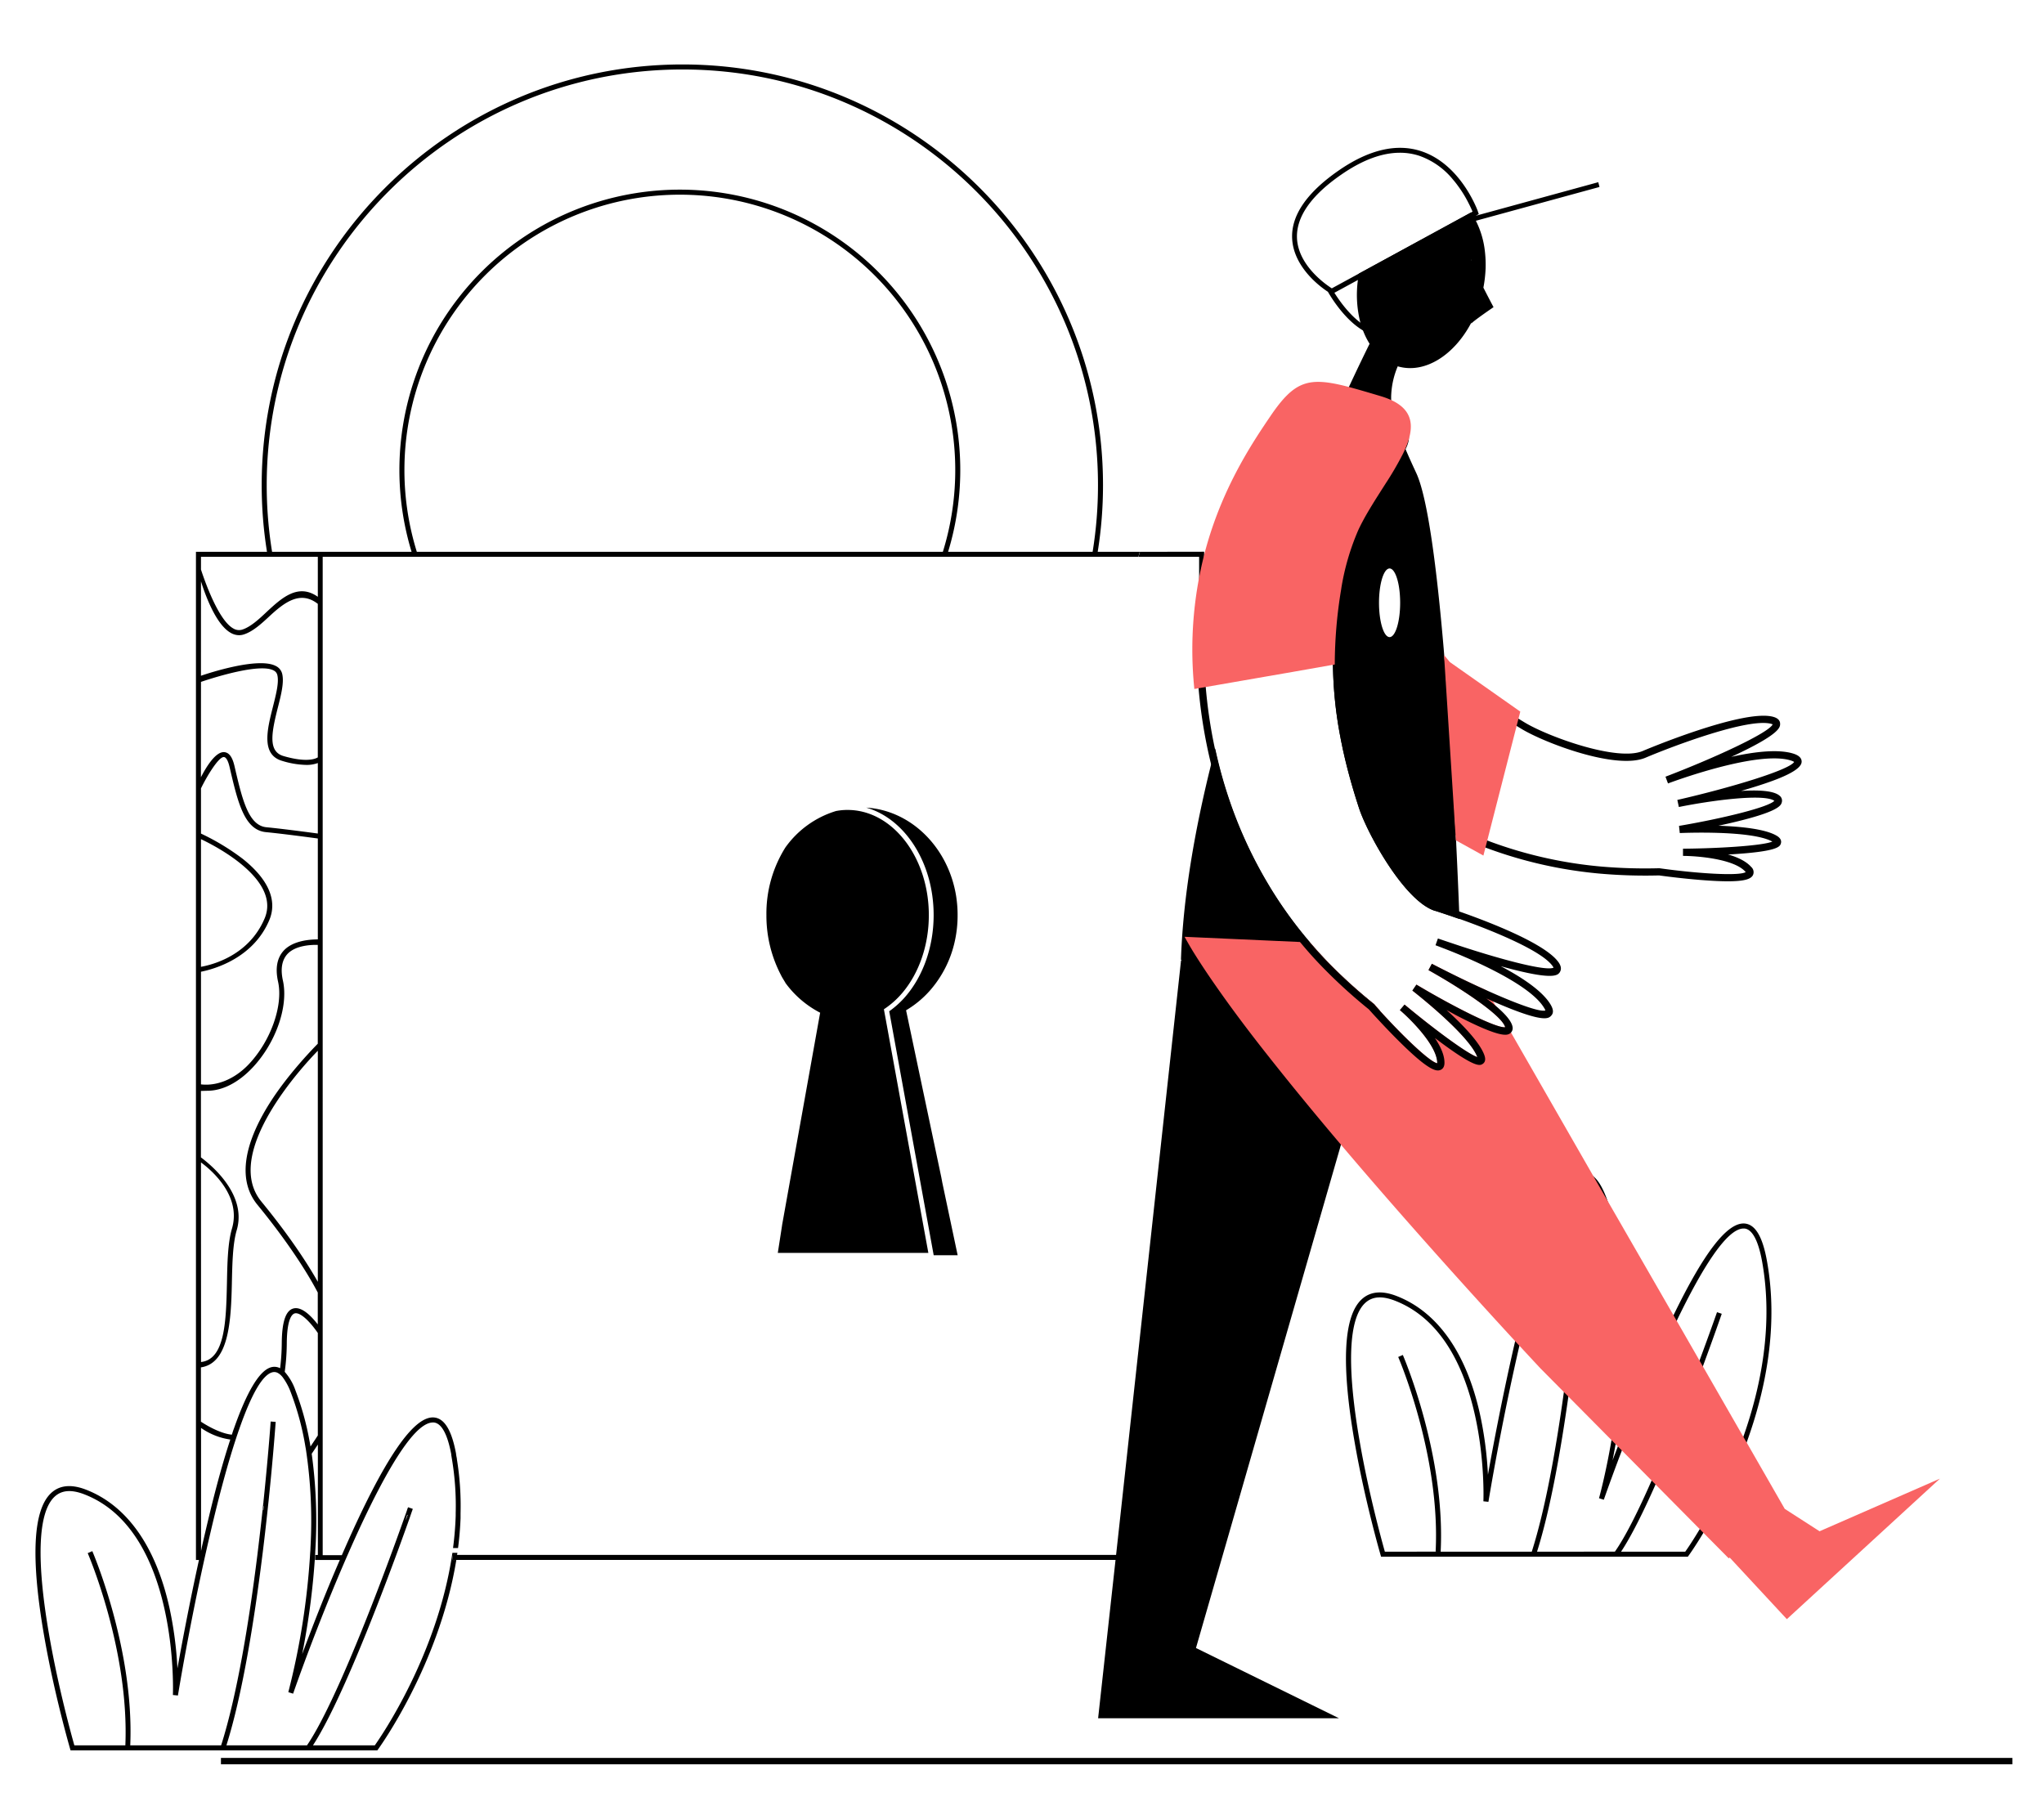
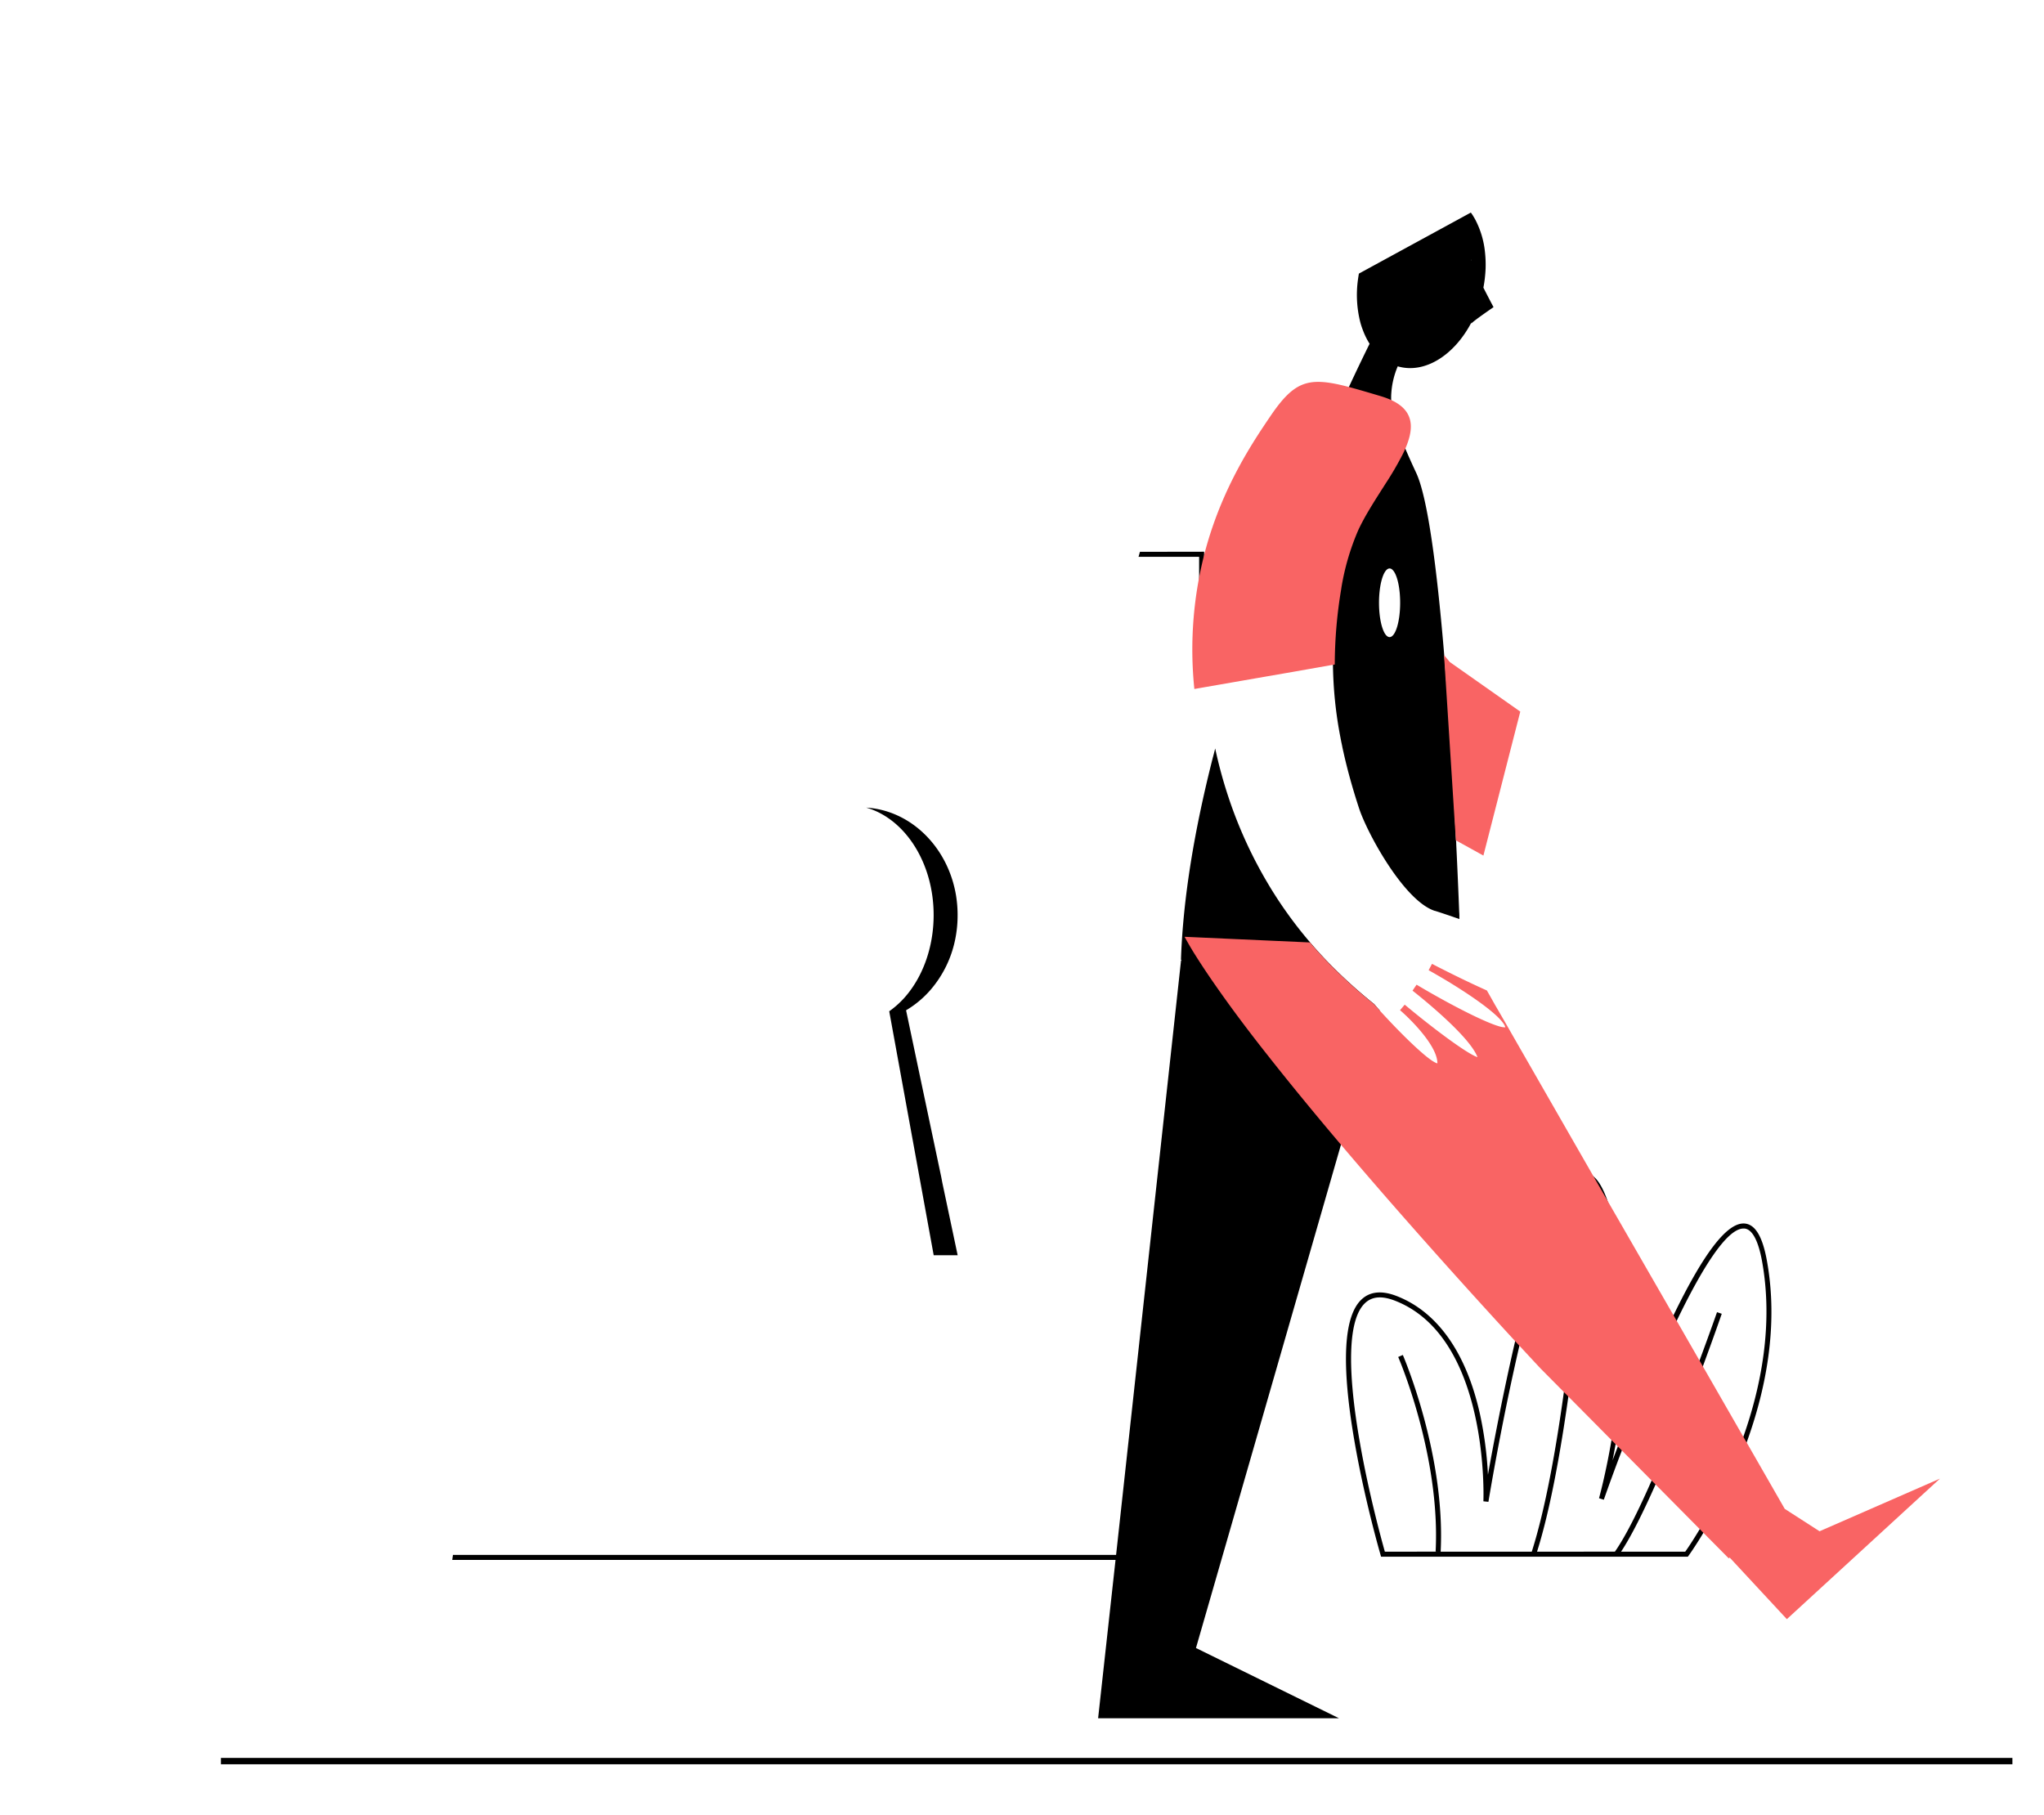
<svg xmlns="http://www.w3.org/2000/svg" id="Capa_1" data-name="Capa 1" viewBox="0 0 814.65 723.41">
  <title>Mesa de trabajo 59</title>
  <path d="M454.33,219.94c-.19.66-.37,1.33-.56,2h24.15v50.3l2-.34v-52Zm23.59,136.81v263H180.53c-.09.67-.18,1.34-.28,2H479.92V360C479.24,358.91,478.57,357.83,477.92,356.75Z" />
-   <path d="M437.5,219.94a167.68,167.68,0,0,0,2.11-26.59C439.61,100.9,364.4,25.69,272,25.69S104.3,100.9,104.3,193.35a167.68,167.68,0,0,0,2.11,26.59H78.1V621.76h1.2c-3.75,17.07-6.78,33.17-8.58,43.21a149.79,149.79,0,0,0-3.24-24.41C62,616.17,50.51,600,34.23,593.72c-5.78-2.23-10.43-1.79-13.8,1.31-7.32,6.73-8.26,26-2.8,57.21,4,23.06,10.22,44.48,10.28,44.69l.21.72H150.38l.3-.41c.31-.43,24.33-33.5,31.19-75.48h-1.62c.1-.66.19-1.33.28-2h1.65c0-.28.09-.57.13-.85h-2c-5.83,40.19-28.11,72.75-30.93,76.74H124.73c10.28-15.8,24.61-52.64,33-75.32l.74-2c2.1-5.74,3.78-10.42,4.84-13.42.11-.34.23-.66.32-.95.48-1.39.8-2.27.9-2.56l-1.9-.66s0,.13-.11.31-.25.74-.47,1.37l-.18.51-.15.43c-1,2.77-2.68,7.54-4.89,13.55-.17.47-.34.94-.52,1.42-.07.19-.14.38-.22.58-.17.46-.34.94-.52,1.42-8.61,23.25-23.25,60.72-33.22,75.32H90.24c6.41-20.32,11.13-50,14.33-75.74.09-.67.17-1.34.25-2,.8-6.5,1.49-12.72,2.09-18.45.06-.53.12-1.05.17-1.57,1.87-18,2.77-30.83,2.79-31.17l-2-.14c0,.33-.91,12.95-2.75,30.82l-.12,1.11c0,.21,0,.42-.07.63l-.09.88h0c-.56,5.27-1.2,11-1.92,16.88l-.12,1-.12,1-.12,1c-3.22,25.85-8,55.59-14.43,75.74H51.91c1.65-38.43-14.95-77-15.12-77.4l-1.83.8c.17.39,16.6,38.59,15,76.6H29.63c-1.11-3.92-6.44-23.19-10-43.77-5.26-30.08-4.51-49.23,2.18-55.38,2.81-2.57,6.64-2.87,11.74-.91,37.87,14.56,35.39,79.36,35.36,80l2,.2c2.22-13.46,6.23-35.13,11.12-56.9l.45-2c.2-.88.4-1.76.61-2.64l.57-2.45C87.09,597,90.93,582.48,94.86,571c.11-.35.23-.69.35-1s.25-.71.37-1.06c4.56-12.92,9.21-21.63,13.47-22.07a3,3,0,0,1,1.88.47l.4.26c.16.13.33.26.49.41a7.25,7.25,0,0,1,.83.9l.07.09a24.58,24.58,0,0,1,3.22,6.08,110.72,110.72,0,0,1,5.81,21.68q.14.7.24,1.41a189.46,189.46,0,0,1,1.74,38.81c0,.67-.06,1.34-.11,2a292.49,292.49,0,0,1-8.71,55.47l1.91.6c4.57-13.13,12.89-35.25,22.06-56.07.29-.67.58-1.33.88-2,7-15.76,14.42-30.57,21-39.93.26-.38.52-.74.78-1.09,4.12-5.65,7.89-9,11-9h.31c3.08.24,5.5,4.62,7,12.7,0,.09,0,.18,0,.27.05.3.11.6.15.9a112.89,112.89,0,0,1,1.62,22.32l0,1c-.14,4.35-.51,8.65-1.06,12.86h2q.76-5.86,1-11.89c0-.33,0-.67,0-1l0-1a115.25,115.25,0,0,0-1.46-21.49c0-.37-.11-.75-.18-1.12s-.1-.63-.16-.94a1.29,1.29,0,0,0,0-.19c-1.74-9.37-4.64-14.09-8.83-14.42-3.7-.28-8.13,3.11-13.34,10.25-.27.37-.54.74-.81,1.13h0c-.26.37-.53.76-.79,1.15-5.88,8.63-12.68,21.76-20.5,39.51-.29.66-.59,1.33-.88,2l-.18.41c-.06.15-.13.29-.19.44h-7.63V221.94h325.1c.19-.67.37-1.34.56-2ZM162,604.79l.27-1,.06,0,.16,0c-.09.28-.25.74-.47,1.37l-.18.51-.11,0Zm-57.16-2.92c0-.51.11-1,.16-1.51l.12-.11-.12,1.11c0,.21,0,.42-.07.63l-.09-.11ZM80.1,221.94h46.57v15.93c-7.9-5.59-14.52.58-20.37,6-3.17,3-6.45,6-9.71,7.06a4.35,4.35,0,0,1-3.59-.43c-5.91-3.25-11.33-18.69-12.9-23.49Zm0,9.77c1.81,5.78,6.07,17.35,11.93,20.57a6.65,6.65,0,0,0,3.26.89,6.12,6.12,0,0,0,1.92-.31c3.68-1.19,7.12-4.39,10.45-7.49,6-5.54,12.19-10,19-4.69v61.19c-1,.61-4.54,2.12-13.64-.52-6.2-1.79-4.87-9.09-2.31-19.21,1.35-5.28,2.61-10.28,1.73-13.68a4.7,4.7,0,0,0-2.49-3c-7-3.72-26.95,2.88-29.86,3.88Zm0,40.07c6.86-2.32,23.7-7.36,28.92-4.57a2.71,2.71,0,0,1,1.49,1.75c.76,2.91-.45,7.66-1.72,12.69-2.28,9-4.86,19.15,3.68,21.62a34.72,34.72,0,0,0,9.54,1.6,12.6,12.6,0,0,0,4.66-.75v28.1c-3.51-.47-14-1.88-20.48-2.5-7.23-.7-9.67-11.19-12.75-24.46-.82-3.5-2.12-5.29-4-5.47-3.58-.37-7.51,6.39-9.36,10Zm0,62.69C83.81,336.2,112.2,350,105.49,366c-6.21,14.76-20.57,18.46-25.39,19.35Zm0,52.84c5.39-1.08,20.86-5.44,27.23-20.58,3.31-7.84-.36-16.29-10.6-24.43A92.76,92.76,0,0,0,80.1,332.24v-18c2.22-4.64,7.07-12.72,9.17-12.5.85.08,1.66,1.51,2.22,3.93,3.27,14.06,5.85,25.16,14.51,26,6.64.64,17.48,2.1,20.67,2.53v40.22c-2.85,0-10,.38-13.74,4.63-2.55,2.91-3.26,7-2.11,12.2,2.11,9.48-2.88,23.6-11.6,32.86-5.86,6.22-13.06,8.83-19.12,8.09Zm0,76C83,465.42,96.49,476,92.45,489.69c-1.66,5.67-1.84,13.48-2,21.74-.34,14.93-.69,30.37-10.33,31.43Zm-.55-2.52c0-.06,0-.06,0,0Zm2.14,150.4c-.17.75-.35,1.5-.52,2.25-.21.94-.43,1.88-.64,2.81l-.15.65,0,.12-.15.66c0,.15-.07.31-.1.46v-49a27,27,0,0,0,11.66,4.62C87.14,587.85,83.52,603.4,81.69,611.2Zm30.61-75.91a85,85,0,0,1-.66,10.06l-.35-.17a4.9,4.9,0,0,0-2.45-.37c-5.5.57-10.89,11.25-15.47,24.2L93,570c-.11.33-.23.66-.33,1s-.19.55-.27.82c-3.52-.33-8.21-2.49-12.32-5.18V545c11-1.64,12-17.91,12.33-33.49.18-8.12.35-15.8,1.94-21.21,4.32-14.69-11.27-26.75-14.27-29V434.81c.89,0,1.92-.06,2.52-.06,6.06,0,12.38-3.21,18.06-9.23,9.28-9.85,14.37-24.43,12.1-34.67-1-4.52-.45-8,1.65-10.44,3.26-3.74,10-3.87,12.24-3.8V416c-2.57,2.61-12.27,12.72-19.21,23.74-10.8,17.15-12.48,31.13-4.85,40.44,16.23,19.8,23,33,24.06,35v12.7c-2.86-3.68-6.65-7.34-9.9-6.3C113.83,522.51,112.37,527,112.3,535.29ZM126.67,418.8v92.1c-3.09-5.49-10.06-16.83-22.51-32C88.28,459.5,121.38,424.21,126.67,418.8Zm-2.91,157.73c-.05-.27-.09-.53-.14-.8-.08-.47-.17-.94-.26-1.4a111.43,111.43,0,0,0-5.55-20,22,22,0,0,0-4.33-7.55,86.56,86.56,0,0,0,.82-11.43c.08-9.47,2-11.48,3.08-11.84,1.81-.6,5.06,2,8.49,6.66.36.48.63.88.8,1.13v40.83l-.84,1.29C125.25,574.29,124.55,575.35,123.76,576.53Zm11.67,45.23c-6,13.82-11.28,27.57-15,37.53a298.33,298.33,0,0,0,5.21-40.38c0-.66.08-1.33.1-2a194.82,194.82,0,0,0-1.51-37.48c.07-.1.14-.19.2-.29l2.26-3.38v44h-1c0,.67-.06,1.34-.1,2Zm30.7-401.82a109.77,109.77,0,1,1,209.65,0Zm211.74,0a111.77,111.77,0,1,0-213.83,0h-55.6a165.36,165.36,0,0,1-2.14-26.59C106.3,102,180.61,27.69,272,27.69S437.61,102,437.61,193.35a165.36,165.36,0,0,1-2.14,26.59Z" />
-   <path d="M353,406.17l17,93.2h-60l1.69-10.9,0-.09,7.6-42.42.36-2,6.57-36.67.58-3.24.08-.41A39.5,39.5,0,0,1,313,391.71l0-.06v0l-.9-1.49c-.37-.6-.7-1.21-1-1.83a51,51,0,0,1-5.64-23.59A49.51,49.51,0,0,1,313,337.81v0a38.51,38.51,0,0,1,20.3-14.59h.07a24,24,0,0,1,4.43-.4c17.86,0,32.39,18.81,32.39,41.93,0,12-3.92,23.14-10.57,31a34.17,34.17,0,0,1-6.81,6.16l-.53.36Z" />
  <path d="M375.55,471.3l6.13,29h-9.55l-17.27-94.77-.45-2.47a36.55,36.55,0,0,0,5.7-5c7.54-8.23,12-20.34,12-33.35,0-20.91-11.5-38.45-26.87-42.82,18,1.12,32.76,16,35.84,35.3.12.8.23,1.61.31,2.42a45.1,45.1,0,0,1,.27,5.1,47.2,47.2,0,0,1-1,9.89c-.14.67-.29,1.33-.46,2h0a44,44,0,0,1-9,17.54c-.28.34-.57.67-.87,1a39.23,39.23,0,0,1-9.21,7.53l6.57,31.18h0l.71,3.34h0l6.77,32.08Z" />
  <path d="M684.33,523c-.09.25-2.83,8.1-7,19.34l1.3,2.28c4.28-11.57,7.2-20,7.55-21Zm19.84-20.73c-1.74-9.51-4.65-14.29-8.87-14.61-6.84-.5-16.15,11.49-28.33,36.59h0q-3.87,8-8.16,17.85c-5.33,12.21-10.2,24.54-14,34.41l-2.12,5.56c.41-2,.8-4.16,1.21-6.46h0c4.35-24.73,8.45-65.5-3.32-97.24a.19.19,0,0,0,0-.07c-.16-.41-.31-.82-.46-1.22q-2.25-5.81-4.87-8.05h0l0,0a5.25,5.25,0,0,0-4.07-1.4C619.2,468.84,607.76,517.88,604,534l-.12.51c-4.78,20.63-8.7,41.27-10.85,53.26a147.61,147.61,0,0,0-3.24-24.41c-5.47-24.38-17-40.58-33.25-46.84-5.78-2.22-10.43-1.78-13.8,1.32-7.32,6.72-8.26,26-2.8,57.21,4,23.05,10.22,44.47,10.29,44.69l.2.72H672.69l.3-.41c.11-.13,2.47-3.4,5.91-9.11h0A209.39,209.39,0,0,0,696.11,575v0C703.65,554.25,709,528.48,704.17,502.27Zm-9.37,70.44h0a206.38,206.38,0,0,1-17.35,36.74c-2.86,4.79-5,7.92-5.78,9H646.09c4.11-6.2,8.91-15.9,13.74-26.79,6.87-15.54,13.8-33.48,18.83-47,4.28-11.57,7.2-20,7.55-21l-1.88-.66c-.09.25-2.83,8.1-7,19.34-5,13.5-12.07,31.88-19.07,47.78-5.18,11.81-10.36,22.26-14.63,28.33H612.6c5.28-16.77,9.39-39.87,12.49-61.87,4.81-34.54,7.06-66.38,7.09-66.91l-2-.14c0,.52-2.21,31.4-6.88,65.26-3.12,22.62-7.35,46.56-12.8,63.66H574.18c2-38.77-14.91-78-15.07-78.4l-1.85.8c.17.39,16.89,39.23,14.92,77.55l1,.05H551.94c-1.1-3.92-6.44-23.2-10-43.77-5.26-30.08-4.51-49.23,2.19-55.38,2.8-2.58,6.64-2.88,11.74-.92,37.86,14.57,35.38,79.37,35.35,80l2,.21c2.42-14.58,6.92-38.78,12.37-62.32h0c7.79-33.6,17.51-65.83,25.82-66.69,2.94-.3,5.37,4.3,6.89,8.22,12,30.92,8.23,71.1,4,96.06h0c-2.37,13.87-4.92,23-5,23.29l1.91.6c1.86-5.32,4.33-12.12,7.23-19.71h0c6-15.85,13.9-35.12,21.84-51.63h0c9.88-20.53,19.88-36.76,26.63-36.76h.31c3.1.24,5.54,4.73,7.05,13C706.82,527.78,701.93,552.54,694.8,572.71Z" />
  <rect x="88.06" y="700.66" width="714" height="2.53" />
-   <path d="M718.05,303.69c.08-1.43-.95-2.52-3.06-3.24-6-2-15.65-.87-25,1.22,19.66-9.07,19.54-11.88,19.48-13.26,0-.88-.52-2.07-2.63-2.67-11.88-3.45-51.83,13.44-52.11,13.58-10.26,4.35-38-5.86-47-11.33a203.38,203.38,0,0,1-33-24.63l.33,4.21c4,3.56,8.19,7,12.7,10.4h0q8.57,6.42,18.51,12.47C615.37,296,644.06,307,655.83,302c10.92-4.63,41.22-16.07,50.19-13.47a3.37,3.37,0,0,1,.49.18c-1.55,3.39-23.1,13.36-42.72,20.86h0l1,2.69h0c.7-.26,36.06-13.55,49.23-9.06a4.33,4.33,0,0,1,1.05.49c-1.94,3.21-25.4,10.3-46.56,15.14l.61,2.82c12.63-2.56,33.83-5.44,38.06-2.47-2.35,2.6-21.17,7.15-38,10l.31,2.85c.29,0,28.48-1.29,36.89,3.41-3.9,1.61-20.79,2.71-35.61,2.83v2.87h0c5.43,0,20.31,1.13,24.88,6.32l.11.14c-2.73,1.66-19.65.53-34.36-1.54h-.24a204.54,204.54,0,0,1-22.81-.66A171,171,0,0,1,576.75,328c.15,1.15.29,2.3.42,3.44a174,174,0,0,0,61.07,16.81,208.31,208.31,0,0,0,23,.67c1.07.15,9,1.23,17.15,1.86,4.25.33,7.6.48,10.24.48,7.4,0,9.27-1.13,10-2.42a2.76,2.76,0,0,0-.67-3.29c-2.06-2.33-5.51-3.92-9.28-5l.67,0c19.57-1.14,20.1-3.16,20.46-4.49.2-.78.07-1.94-1.77-3-4.65-2.71-14.54-3.66-23.15-3.95,1.33-.28,2.69-.59,4.06-.9,20.11-4.6,20.85-7.19,21.2-8.43a2.48,2.48,0,0,0-.86-2.61c-2.33-2.06-8.49-2.36-15.38-1.92C702.72,312.64,717.82,308.14,718.05,303.69Z" />
  <path d="M549.88,402.7l-.47,1.62-.47,1.61-14.48,50.28-26.58,92.3-2,6.94L488.4,616.14l-.58,2-11.16,38.71,57,28h-96L445,618.14l.22-2,25.49-233.29.22-.13a3.16,3.16,0,0,1-.25-.24c.83-24.82,5.47-51.6,12.09-78.1v0c.25-1,.5-2,.77-3s.52-2,.78-3.06c1.22,5.65,2.68,11.21,4.39,16.63.25.79.5,1.57.76,2.35a175.09,175.09,0,0,0,16.46,35.85c.64,1.08,1.31,2.16,2,3.23.86,1.37,1.75,2.72,2.66,4.07h0a170.11,170.11,0,0,0,11.55,15.15h0c2.72,3.19,5.55,6.28,8.53,9.29a203.24,203.24,0,0,0,17,15.29l.16.16.1.1C548.51,401.19,549.18,401.94,549.88,402.7Z" />
  <path d="M773.16,589.35l-61,56L689.38,620.8l-.38.32-10.1-10.19h0l-1.45-1.46-31.09-31.4h0l-1.52-1.53-.91-.9h0l-1.72-1.73h0l-28.27-28.53s-3.09-3.3-8.4-9.05h0c-.55-.57-1.09-1.16-1.66-1.78-14.48-15.72-42.45-46.45-69.42-78.29-9.17-10.83-18.22-21.79-26.58-32.32-.68-.85-1.35-1.69-2-2.53-8-10.07-15.22-19.72-21.29-28.44-3.39-4.84-6.4-9.4-9-13.59-1.27-2.09-2.43-4.09-3.47-6l7.74.35,26,1.17,2,.09,10.3.46,1.93.09,2,.09c2.72,3.19,5.55,6.28,8.53,9.29a203.24,203.24,0,0,0,17,15.29l.16.16.1.1c.66.75,1.33,1.5,2,2.26,9.4,10.36,20.1,20.61,23,21.08a1.07,1.07,0,0,0,0-.18c-.12-6.93-10.79-17.48-14.89-21l.93-1.09.94-1.11c11.36,9.51,24.94,19.62,29,20.92-3.37-9-25.67-26.33-25.89-26.5l.84-1.24.78-1.14.62.37c14.48,8.59,31.31,17.08,34.75,16.61-1.18-4.56-16.3-14.58-27.49-21-1.06-.62-2.1-1.21-3.08-1.75l1.35-2.54q2.26,1.19,4.59,2.35c5.83,2.95,11.77,5.8,17.28,8.27h0l1.21,2.12L595,399h0l.94,1.66,2.32,4,3.11,5.39.79,1.4,33,57.52,5.39,9.37L667,524.26l1.24,2.16,26.6,46.29h0l1.31,2.25v0l15.17,26.43,13.88,8.93Z" fill="#f96464" />
  <path d="M591.22,114.64a51.9,51.9,0,0,0,.88-7.71,46.36,46.36,0,0,0-.27-6.61A35.41,35.41,0,0,0,588.22,88c-.28-.55-.57-1.08-.89-1.6l-.12-.2c-.31-.51-.63-1-1-1.48l-10,5.46-14.92,8.13L541.6,109.05c-.16.84-.27,1.67-.39,2.49a44.36,44.36,0,0,0,1,17.11,32,32,0,0,0,1,3,29.49,29.49,0,0,0,2.65,5.37c-1.75,3.53-4.41,9-7.68,16-.26.55-.52,1.1-.78,1.67l-.63,1.36-.62,1.34h0c-2.11,4.57-4.43,9.69-6.89,15.27l-1.32,3c-6.17,14.09-13.16,30.9-20.07,49.34q-1,2.67-2,5.39c-.8,2.16-1.6,4.33-2.39,6.53q-.83,2.28-1.63,4.59c-3.38,9.56-6.68,19.45-9.78,29.52l13.8-2.4,2-.34,5.45-.95,3-.52,14.93-2.6a161.88,161.88,0,0,0,3,29.76c.18,1,.37,1.94.59,2.92h0c.18,1,.39,1.93.61,2.91,1.61,7.23,3.69,14.66,6.21,22.36,3.34,10.13,18,36.93,30.2,40.88l.11,0c2.78.88,6.09,2,9.67,3.26,0-.5,0-1,0-1.52s-.05-1-.08-1.58c-.28-7.27-.66-16.36-1.16-26.57,0-.57-.06-1.15-.09-1.73l-.09-1.74c-1-20.92-2.49-46-4.41-69.52-.07-.87-.14-1.73-.22-2.59h0c-.06-.85-.13-1.69-.2-2.53-2.73-31.9-6.34-60.12-10.93-70-1.49-3.19-2.79-6.07-3.92-8.69-.1-.25-.21-.49-.31-.73-.27-.62-.52-1.23-.77-1.82l-.79-2h0a77.8,77.8,0,0,1-2.87-8.23c-.25-.91-.47-1.78-.64-2.62s-.3-1.44-.4-2.13a25.35,25.35,0,0,1-.3-4.53A33,33,0,0,1,557.08,146a6.52,6.52,0,0,0,.63.18c10.53,2.66,21.94-4.79,28.64-17.48a1.11,1.11,0,0,1,.07-.16V129c.19-.67,8.84-6.58,8.84-6.58S593.29,118.75,591.22,114.64ZM557.88,236.47v0c.1,1.2.16,2.47.16,3.78,0,7.56-1.89,13.68-4.21,13.68s-4.22-6.12-4.22-13.68c0-7,1.61-12.74,3.69-13.57a1.4,1.4,0,0,1,.53-.11C555.74,226.59,557.38,230.76,557.88,236.47Zm28.65-132.53a1,1,0,0,1,0-.55Z" />
  <path d="M586.53,103.39v.55A1,1,0,0,1,586.53,103.39Z" />
  <path d="M510.52,360.43h0Zm0,0h0Z" />
-   <path d="M621.32,383.76c-4.92-7.43-27.09-16.05-39.82-20.51-4.35-1.53-7.6-2.57-8.68-2.91-10.63-3.33-25.15-29.09-28.42-39.07q-2.91-8.81-5-17.16c-.24-.94-.47-1.88-.68-2.81s-.44-1.88-.63-2.82c-7.2-33-4.6-61.71,7.87-92.75,0-.13.15-.31.25-.55.24-.48.61-1.18,1.06-2l1.07-2,2.43-4.42q1.5-2.72,2.8-5.06v0c3.13-5.74,5.3-9.84,6.57-12.56a13.63,13.63,0,0,0,1.32-3.65c.53-5.81-2.67-10.05-6.79-13.12s-9.29-5.06-12.32-6.21a33.4,33.4,0,0,0-5-1.45,26.93,26.93,0,0,0-5.54-.59c-16.55,0-28.22,16.23-38.37,34.41a113.37,113.37,0,0,0-9.73,25.1c-.21.91-.43,1.81-.65,2.71-.16.67-.31,1.34-.46,2a201.25,201.25,0,0,0-5.29,33.47c0,.79-.08,1.58-.12,2.38a144,144,0,0,0,.16,15.51c.08,1.29.19,2.57.28,3.84a199.61,199.61,0,0,0,5,30.84v0q1.18,4.81,2.62,9.51c.23.77.46,1.55.71,2.32h0a177.19,177.19,0,0,0,19.83,42.37c.25.41.52.82.8,1.23h0c.39.61.78,1.2,1.2,1.8a171.25,171.25,0,0,0,10.29,13.78h0q4.92,6,10.41,11.5a208.12,208.12,0,0,0,15.95,14.5l1.14.93c.31.35,1.51,1.7,3.26,3.58,2.23,2.42,5.35,5.73,8.59,8.95,9.7,9.65,13.58,11.8,15.65,11.8a2.66,2.66,0,0,0,1-.19c.62-.24,1.67-.94,1.62-2.94,0-3.1-1.65-6.55-3.82-9.81l.53.4C588.15,426,589.88,424.76,591,424c.67-.46,1.32-1.43.61-3.42-1.79-5.08-8.71-12.22-15.08-18,1.2.65,2.43,1.3,3.67,2,18.3,9.53,20.54,8,21.62,7.32a1.64,1.64,0,0,0,.37-.32h0a2.58,2.58,0,0,0,.66-2.22c-.35-2.36-3.09-5.41-6.86-8.57l0,0c-1.11-1-2.32-1.9-3.59-2.84.92.41,1.79.81,2.64,1.17h0c20.24,8.85,22.13,6.83,23.18,5.72s.91-2.54-.23-4.46c-3.22-5.41-11.36-10.8-19.84-15.28,20.85,5.83,22.58,3.61,23.44,2.52C622.13,386.81,622.52,385.59,621.32,383.76ZM582,377.05h0c-3-1-6-2-8.91-3h0l-.48,1.36-.48,1.35c.06,0,1.31.48,3.36,1.27h0c1.72.66,4,1.56,6.61,2.66l3.11,1.34h0c11.12,4.89,25.9,12.45,30.22,19.71a4.07,4.07,0,0,1,.49,1c-2.23.74-11.82-2.8-23.39-8h0c-5.51-2.47-11.45-5.32-17.28-8.27q-2.33-1.17-4.59-2.35l-1.35,2.54c1,.54,2,1.13,3.08,1.75,11.19,6.45,26.31,16.47,27.49,21-3.44.47-20.27-8-34.75-16.61l-.62-.37-.78,1.14-.84,1.24c.22.17,22.52,17.46,25.89,26.5-4-1.3-17.59-11.41-29-20.92l-.94,1.11-.93,1.09c4.1,3.48,14.77,14,14.89,21a1.07,1.07,0,0,1,0,.18c-2.94-.47-13.64-10.72-23-21.08-.7-.76-1.37-1.51-2-2.26l-.1-.1-.16-.16a203.24,203.24,0,0,1-17-15.29c-3-3-5.81-6.1-8.53-9.29h0a170.11,170.11,0,0,1-11.55-15.15h0c-.91-1.35-1.8-2.7-2.66-4.07-.69-1.07-1.36-2.15-2-3.23a175.09,175.09,0,0,1-16.46-35.85c-.26-.78-.51-1.56-.76-2.35-1.71-5.42-3.17-11-4.39-16.63v0a195.72,195.72,0,0,1-3.7-25.26c-.11-1.17-.19-2.35-.27-3.53a131,131,0,0,1-.22-13.24c0-.82.05-1.63.08-2.44.56-11.83,2.59-23.21,5.47-35.49.14-.66.3-1.33.47-2s.31-1.35.49-2a105.8,105.8,0,0,1,3.69-11.7A95.65,95.65,0,0,1,496,189.92c9.08-16.24,19.92-32.92,35.9-32.92a23.23,23.23,0,0,1,4.24.39h0a27.8,27.8,0,0,1,5.19,1.45c5.54,2.08,11.11,4.63,14.38,8.26a10.34,10.34,0,0,1,2.89,8.11s0,.08,0,.12h0c-.48,2.17-6.87,13.75-10.34,20l-.81,1.47c-.37.69-.74,1.34-1.06,1.94v0c-.4.71-.75,1.34-1.07,1.93-1.1,2-1.76,3.31-2,3.92-8.14,20.24-12.15,39.51-12.07,59.55h0a161.88,161.88,0,0,0,3,29.76c.18,1,.37,1.94.59,2.92h0c.18,1,.39,1.93.61,2.91,1.61,7.23,3.69,14.66,6.21,22.36,3.34,10.13,18,36.93,30.2,40.88l.11,0c2.78.88,6.09,2,9.67,3.26,14.54,5.17,33.33,13,37.28,19a2.19,2.19,0,0,1,.25.45C616.29,387.15,599.26,382.72,582,377.05Z" />
  <path d="M559.15,180.88a126.32,126.32,0,0,1-6.89,11.83v0c-1.79,2.82-3.65,5.69-5.41,8.58h0c-.75,1.22-1.48,2.45-2.19,3.67h0q-1.41,2.46-2.63,4.9c-.23.47-.46.94-.68,1.43a96.81,96.81,0,0,0-6.77,23.23s0,.06,0,.09a183.92,183.92,0,0,0-2.6,30.24l-.55.1-1.48.25L515,267.84l-3,.52-5.45.95-2,.34-13.8,2.4-11.51,2-1.42.25-1.44.25-.36.06a153.09,153.09,0,0,1,4.38-55.26c.19-.67.37-1.34.56-2,6.82-23.88,18.2-40.92,25.34-51.44,9.56-14.08,15.1-15.82,30.58-11.86,3.82,1,8.24,2.3,13.49,3.87q1.46.44,2.7.93C564.44,163.33,563.81,171.35,559.15,180.88Z" fill="#f96464" />
  <polygon points="577.84 263.88 605.92 283.63 591.22 341.01 580.25 334.94 575.53 261.08 577.84 263.88" fill="#f96464" />
-   <path d="M637,72.62,588.15,86l1.23-.67-.28-.8a.74.74,0,0,0-.08-.17h0a1.21,1.21,0,0,0,0-.14,0,0,0,0,0,0,0c-1-2.69-7.8-19.15-22.7-24-9.75-3.15-20.77-.56-32.74,7.71-12.7,8.79-19,17.89-18.59,27.07s7.39,16.12,11.8,19.54c1,.78,1.87,1.37,2.48,1.79h0c1.18,2.09,9.72,16.47,20.28,17.59l.21-2c-8.18-.87-15.42-11.23-17.93-15.23l9.43-5.13,20.39-11.1L575.18,93l5.91-3.21,0,.15,56.4-15.42ZM586.22,84.74l-10,5.46-14.92,8.13L541.6,109.05l-10.8,5.88a41.48,41.48,0,0,1-3.94-2.92c-4.1-3.45-9.63-9.48-9.94-17.14-.32-8.44,5.63-17,17.74-25.33,8.33-5.76,16.13-8.66,23.28-8.66a24.79,24.79,0,0,1,7.69,1.2,30.2,30.2,0,0,1,13.58,9.63c.65.75,1.25,1.52,1.8,2.28h0a46.61,46.61,0,0,1,4.19,6.77h0c.81,1.56,1.38,2.83,1.69,3.59Z" />
</svg>